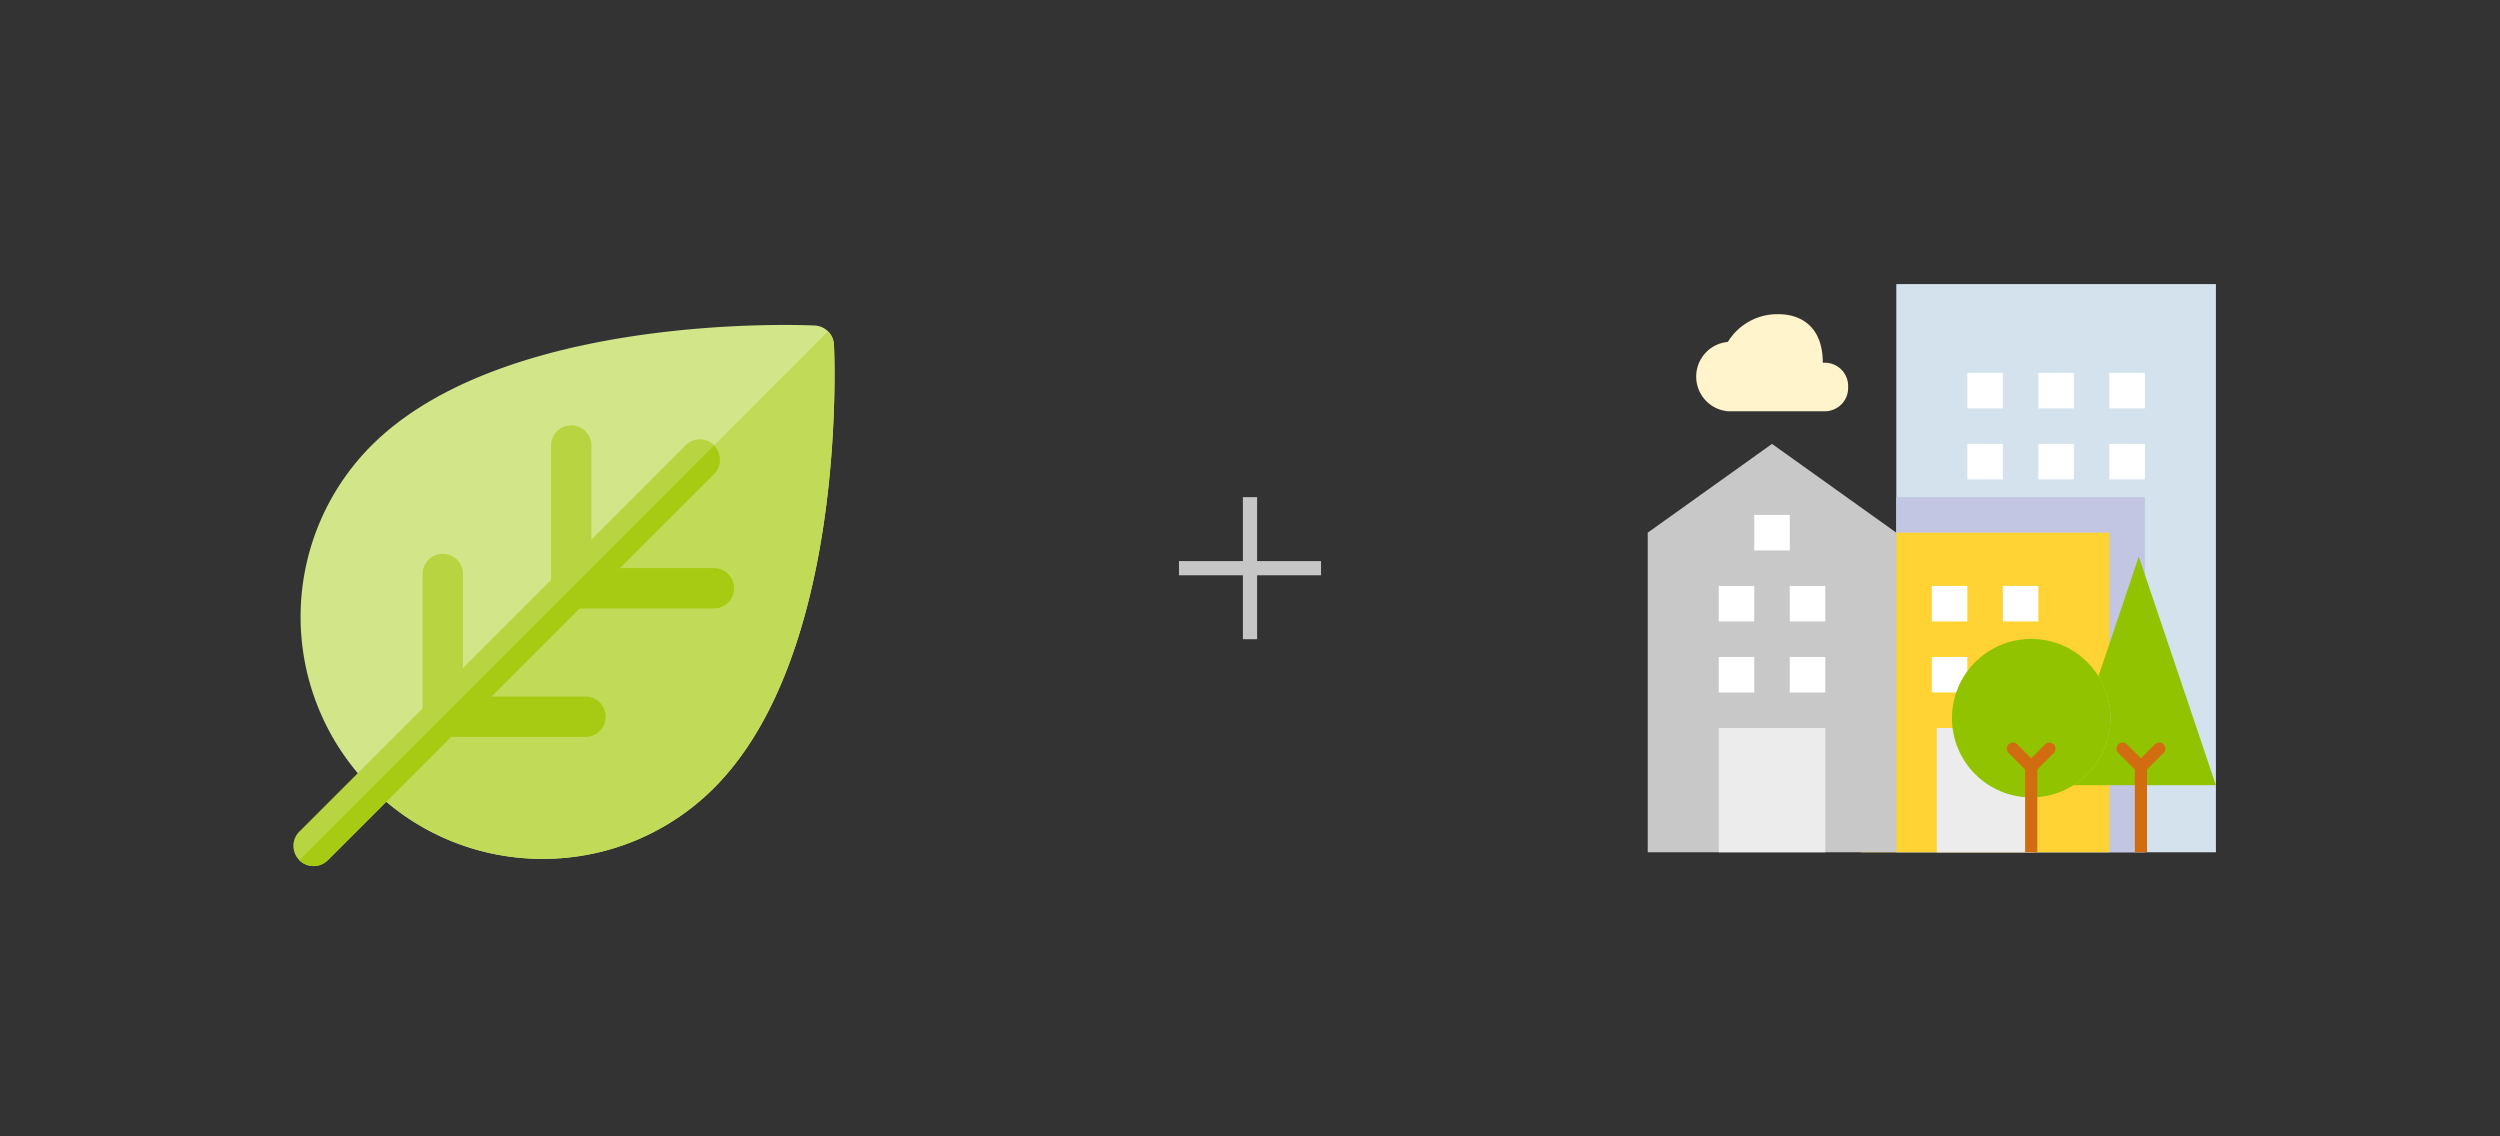
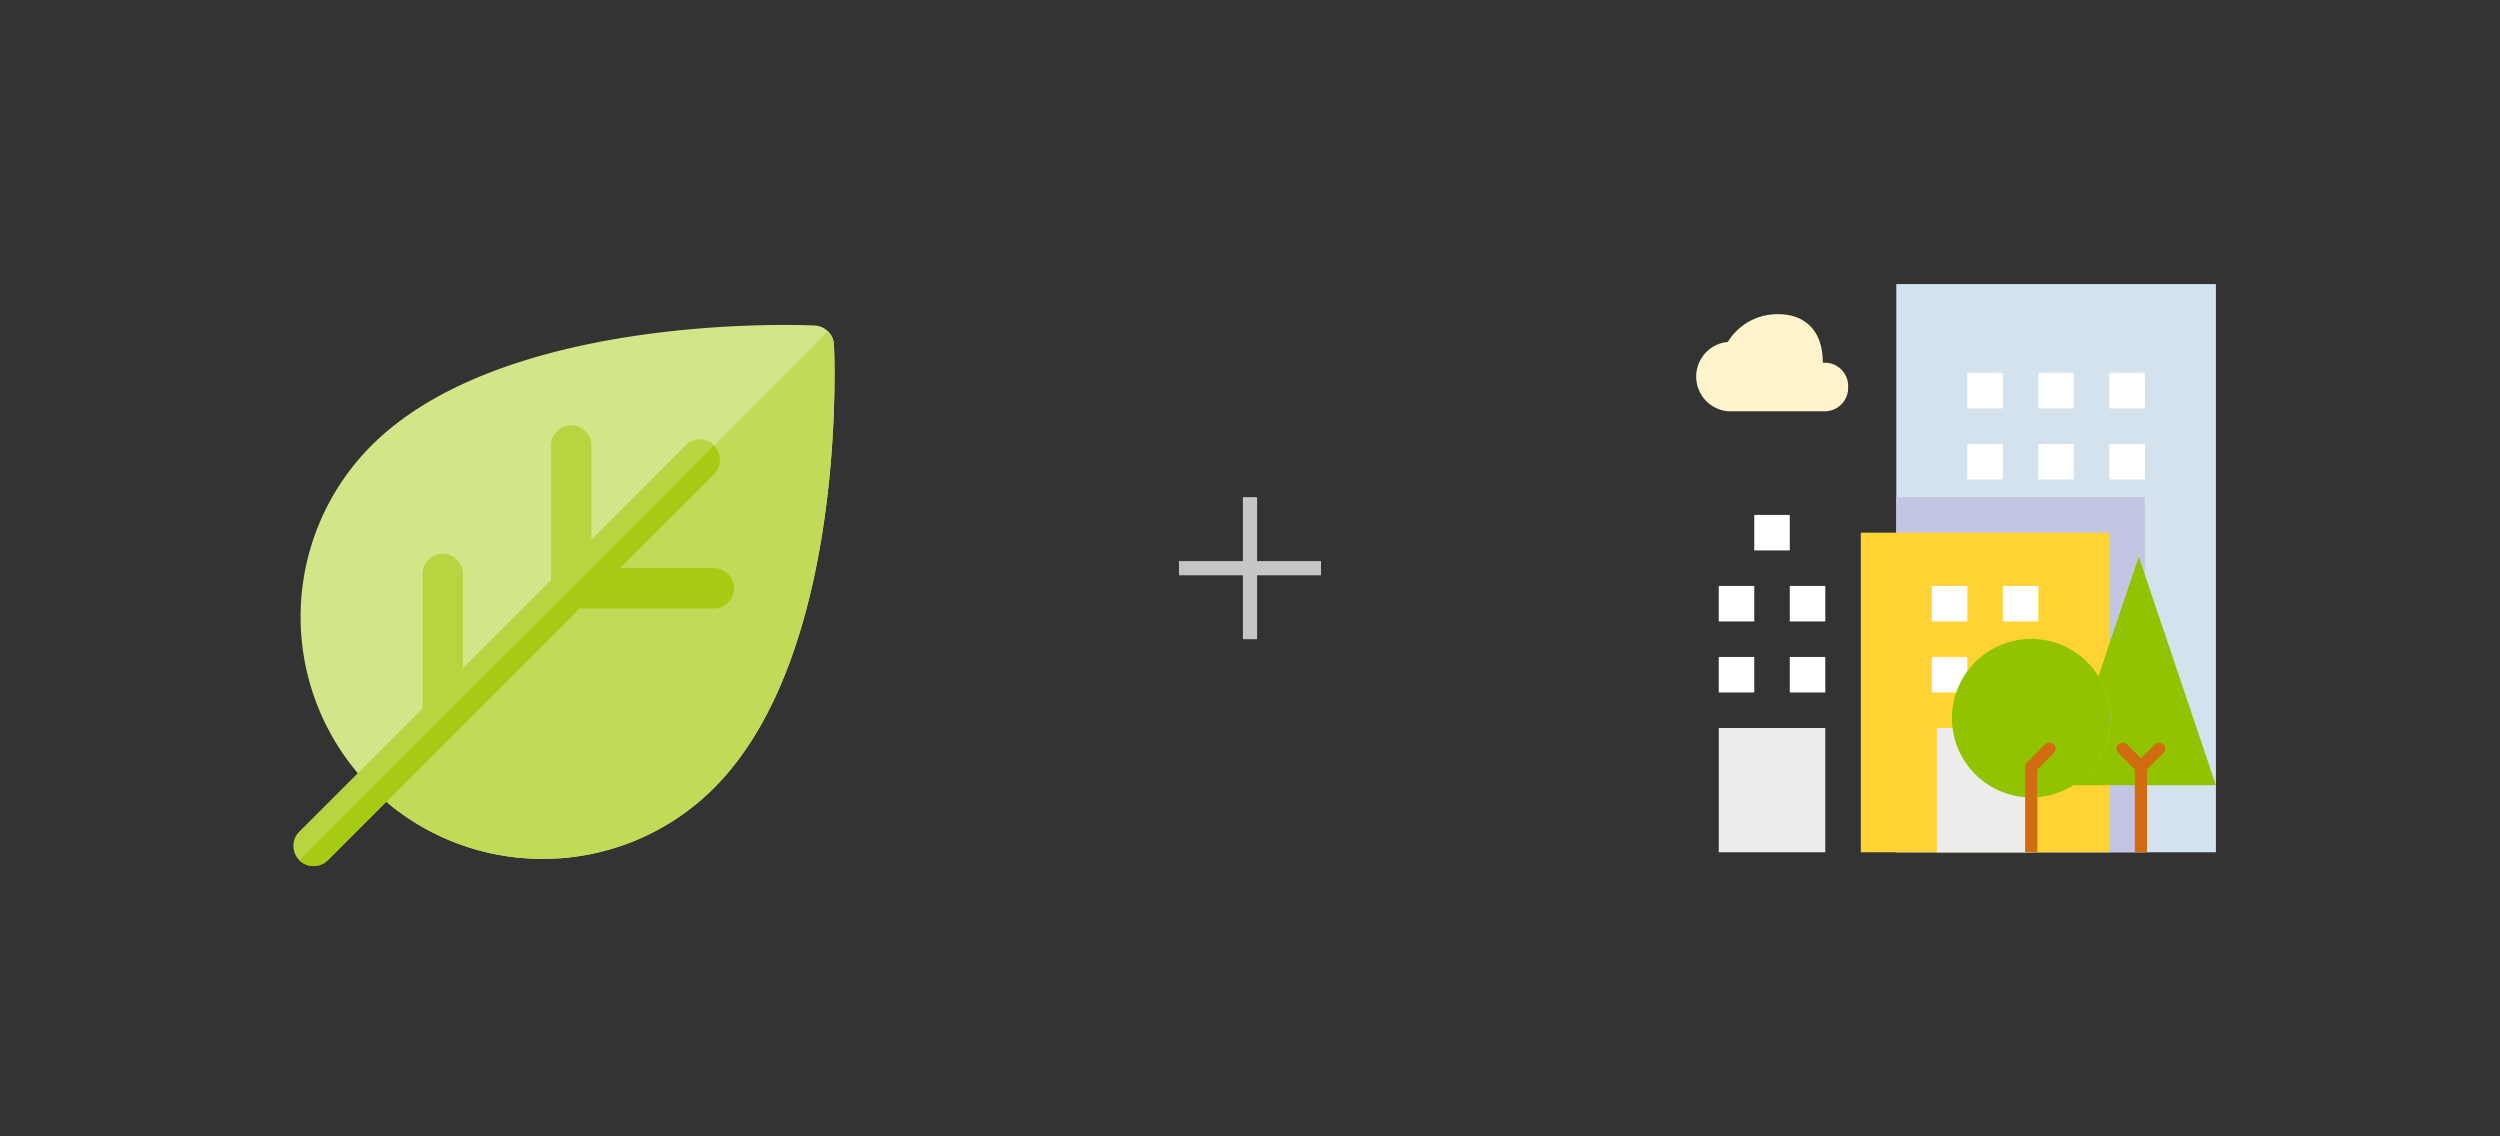
<svg xmlns="http://www.w3.org/2000/svg" viewBox="0 0 176 80" width="176" height="80">
  <rect x="0" y="0" width="176" height="80" fill="#333333" stroke="none" />
  <defs>
    <style>.cls-1{fill:#c6c6c6;}.cls-15,.cls-16,.cls-2{fill:none;}.cls-3{fill:#d2e588;}.cls-4{fill:#c1db59;}.cls-5{fill:#b8d541;}.cls-6{fill:#a6cb12;}.cls-7{fill:#d4e2ee;}.cls-8{fill:#c3c6e2;}.cls-9{fill:#ffd333;}.cls-10{fill:#c8c8c8;}.cls-11{fill:#ececec;}.cls-12{fill:#fff;}.cls-13{fill:#91c300;}.cls-14{fill:#fff4cc;}.cls-15,.cls-16{stroke:#d26c11;stroke-miterlimit:10;stroke-width:0.858px;}.cls-15{stroke-linecap:round;}</style>
  </defs>
  <title>アセット 14</title>
  <g id="レイヤー_2" data-name="レイヤー 2">
    <g id="レイヤー_1-2" data-name="レイヤー 1">
      <rect class="cls-1" x="87.5" y="35" width="1" height="10" />
      <rect class="cls-1" x="87.5" y="35" width="1" height="10" transform="translate(48 128) rotate(-90)" />
      <circle class="cls-2" cx="40" cy="40" r="40" />
      <path class="cls-3" d="M38.203,60.464a16.994,16.994,0,0,1-12.055-4.986h0a17.065,17.065,0,0,1,0-24.11c9.377-9.378,30.328-8.493,31.211-8.452a1.42,1.42,0,0,1,1.351,1.352c.043.887.927,21.832-8.451,31.21A16.996,16.996,0,0,1,38.203,60.464Z" />
      <path class="cls-4" d="M38.203,60.464a16.996,16.996,0,0,0,12.056-4.986c9.378-9.378,8.494-30.323,8.451-31.21a1.416,1.416,0,0,0-.414-.937L26.148,55.479A16.994,16.994,0,0,0,38.203,60.464Z" />
      <path class="cls-5" d="M40.213,42.835A1.421,1.421,0,0,1,38.792,41.414V31.368a1.421,1.421,0,0,1,2.842,0V41.415A1.421,1.421,0,0,1,40.213,42.835Z" />
      <path class="cls-6" d="M50.259,42.835h-10.046a1.421,1.421,0,1,1,0-2.842h10.046a1.421,1.421,0,1,1,0,2.842Z" />
      <path class="cls-5" d="M31.171,51.877a1.421,1.421,0,0,1-1.421-1.421V40.41a1.421,1.421,0,1,1,2.842,0V50.456A1.421,1.421,0,0,1,31.171,51.877Z" />
-       <path class="cls-6" d="M41.217,51.877H31.171a1.421,1.421,0,0,1,0-2.842h10.046a1.421,1.421,0,0,1,0,2.842Z" />
      <path class="cls-5" d="M22.075,60.972a1.421,1.421,0,0,1-1.004-2.425L48.25,31.369a1.421,1.421,0,1,1,2.009,2.009L23.08,60.556A1.416,1.416,0,0,1,22.075,60.972Z" />
      <path class="cls-6" d="M22.075,60.972a1.416,1.416,0,0,0,1.004-.416L50.259,33.378a1.42,1.42,0,0,0,0-2.009l-0-0L21.071,60.556A1.416,1.416,0,0,0,22.075,60.972Z" />
      <circle class="cls-2" cx="136" cy="40" r="40" />
      <path class="cls-7" d="M133.5,20H156V60H133.5Z" />
      <path class="cls-8" d="M133.5,35H151V60H133.5Z" />
      <path class="cls-9" d="M131,37.5h17.5V60H131Z" />
-       <path class="cls-10" d="M133.5,60H116V37.5l8.75-6.25,8.75,6.25Z" />
      <path class="cls-11" d="M121,51.25h7.5V60H121Z" />
      <path class="cls-11" d="M136.352,51.25h6.796V60h-6.796Z" />
      <path class="cls-12" d="M136,46.25h2.5v2.5H136Z" />
-       <path class="cls-12" d="M141,46.25h2.5v2.5H141Z" />
      <path class="cls-12" d="M136,41.25h2.5v2.5H136Z" />
      <path class="cls-12" d="M141,41.25h2.5v2.5H141Z" />
      <path class="cls-12" d="M121,46.25h2.5v2.5H121Z" />
      <path class="cls-12" d="M126,46.25h2.5v2.5H126Z" />
      <path class="cls-12" d="M121,41.25h2.5v2.5H121Z" />
      <path class="cls-12" d="M126,41.25h2.5v2.5H126Z" />
      <path class="cls-12" d="M123.5,36.25H126v2.5h-2.5Z" />
      <path class="cls-12" d="M138.5,26.25H141v2.5h-2.5Z" />
      <path class="cls-12" d="M143.5,26.25H146v2.5h-2.5Z" />
      <path class="cls-12" d="M148.5,26.25H151v2.5h-2.5Z" />
      <path class="cls-12" d="M138.5,31.25H141v2.5h-2.5Z" />
      <path class="cls-12" d="M143.5,31.25H146v2.5h-2.5Z" />
      <path class="cls-12" d="M148.5,31.25H151v2.5h-2.5Z" />
      <circle class="cls-13" cx="142.997" cy="50.558" r="5.579" />
      <path class="cls-13" d="M150.571,39.19l-2.842,8.423a5.56,5.56,0,0,1-1.769,7.666H156Z" />
      <path class="cls-14" d="M128.548,25.536a1.644,1.644,0,0,1,1.56,1.708h0a1.644,1.644,0,0,1-1.56,1.708h-6.907a2.45,2.45,0,0,1,0-4.88,4.076,4.076,0,0,1,3.565-1.952c1.587,0,3.119.885,3.119,3.416Z" />
-       <line class="cls-15" x1="141.709" y1="52.704" x2="142.997" y2="53.992" />
      <line class="cls-15" x1="144.284" y1="52.704" x2="142.997" y2="53.992" />
      <line class="cls-16" x1="142.997" y1="53.992" x2="142.997" y2="60" />
      <line class="cls-15" x1="149.434" y1="52.704" x2="150.722" y2="53.992" />
      <line class="cls-15" x1="152.009" y1="52.704" x2="150.722" y2="53.992" />
      <line class="cls-16" x1="150.722" y1="53.992" x2="150.722" y2="60" />
    </g>
  </g>
</svg>